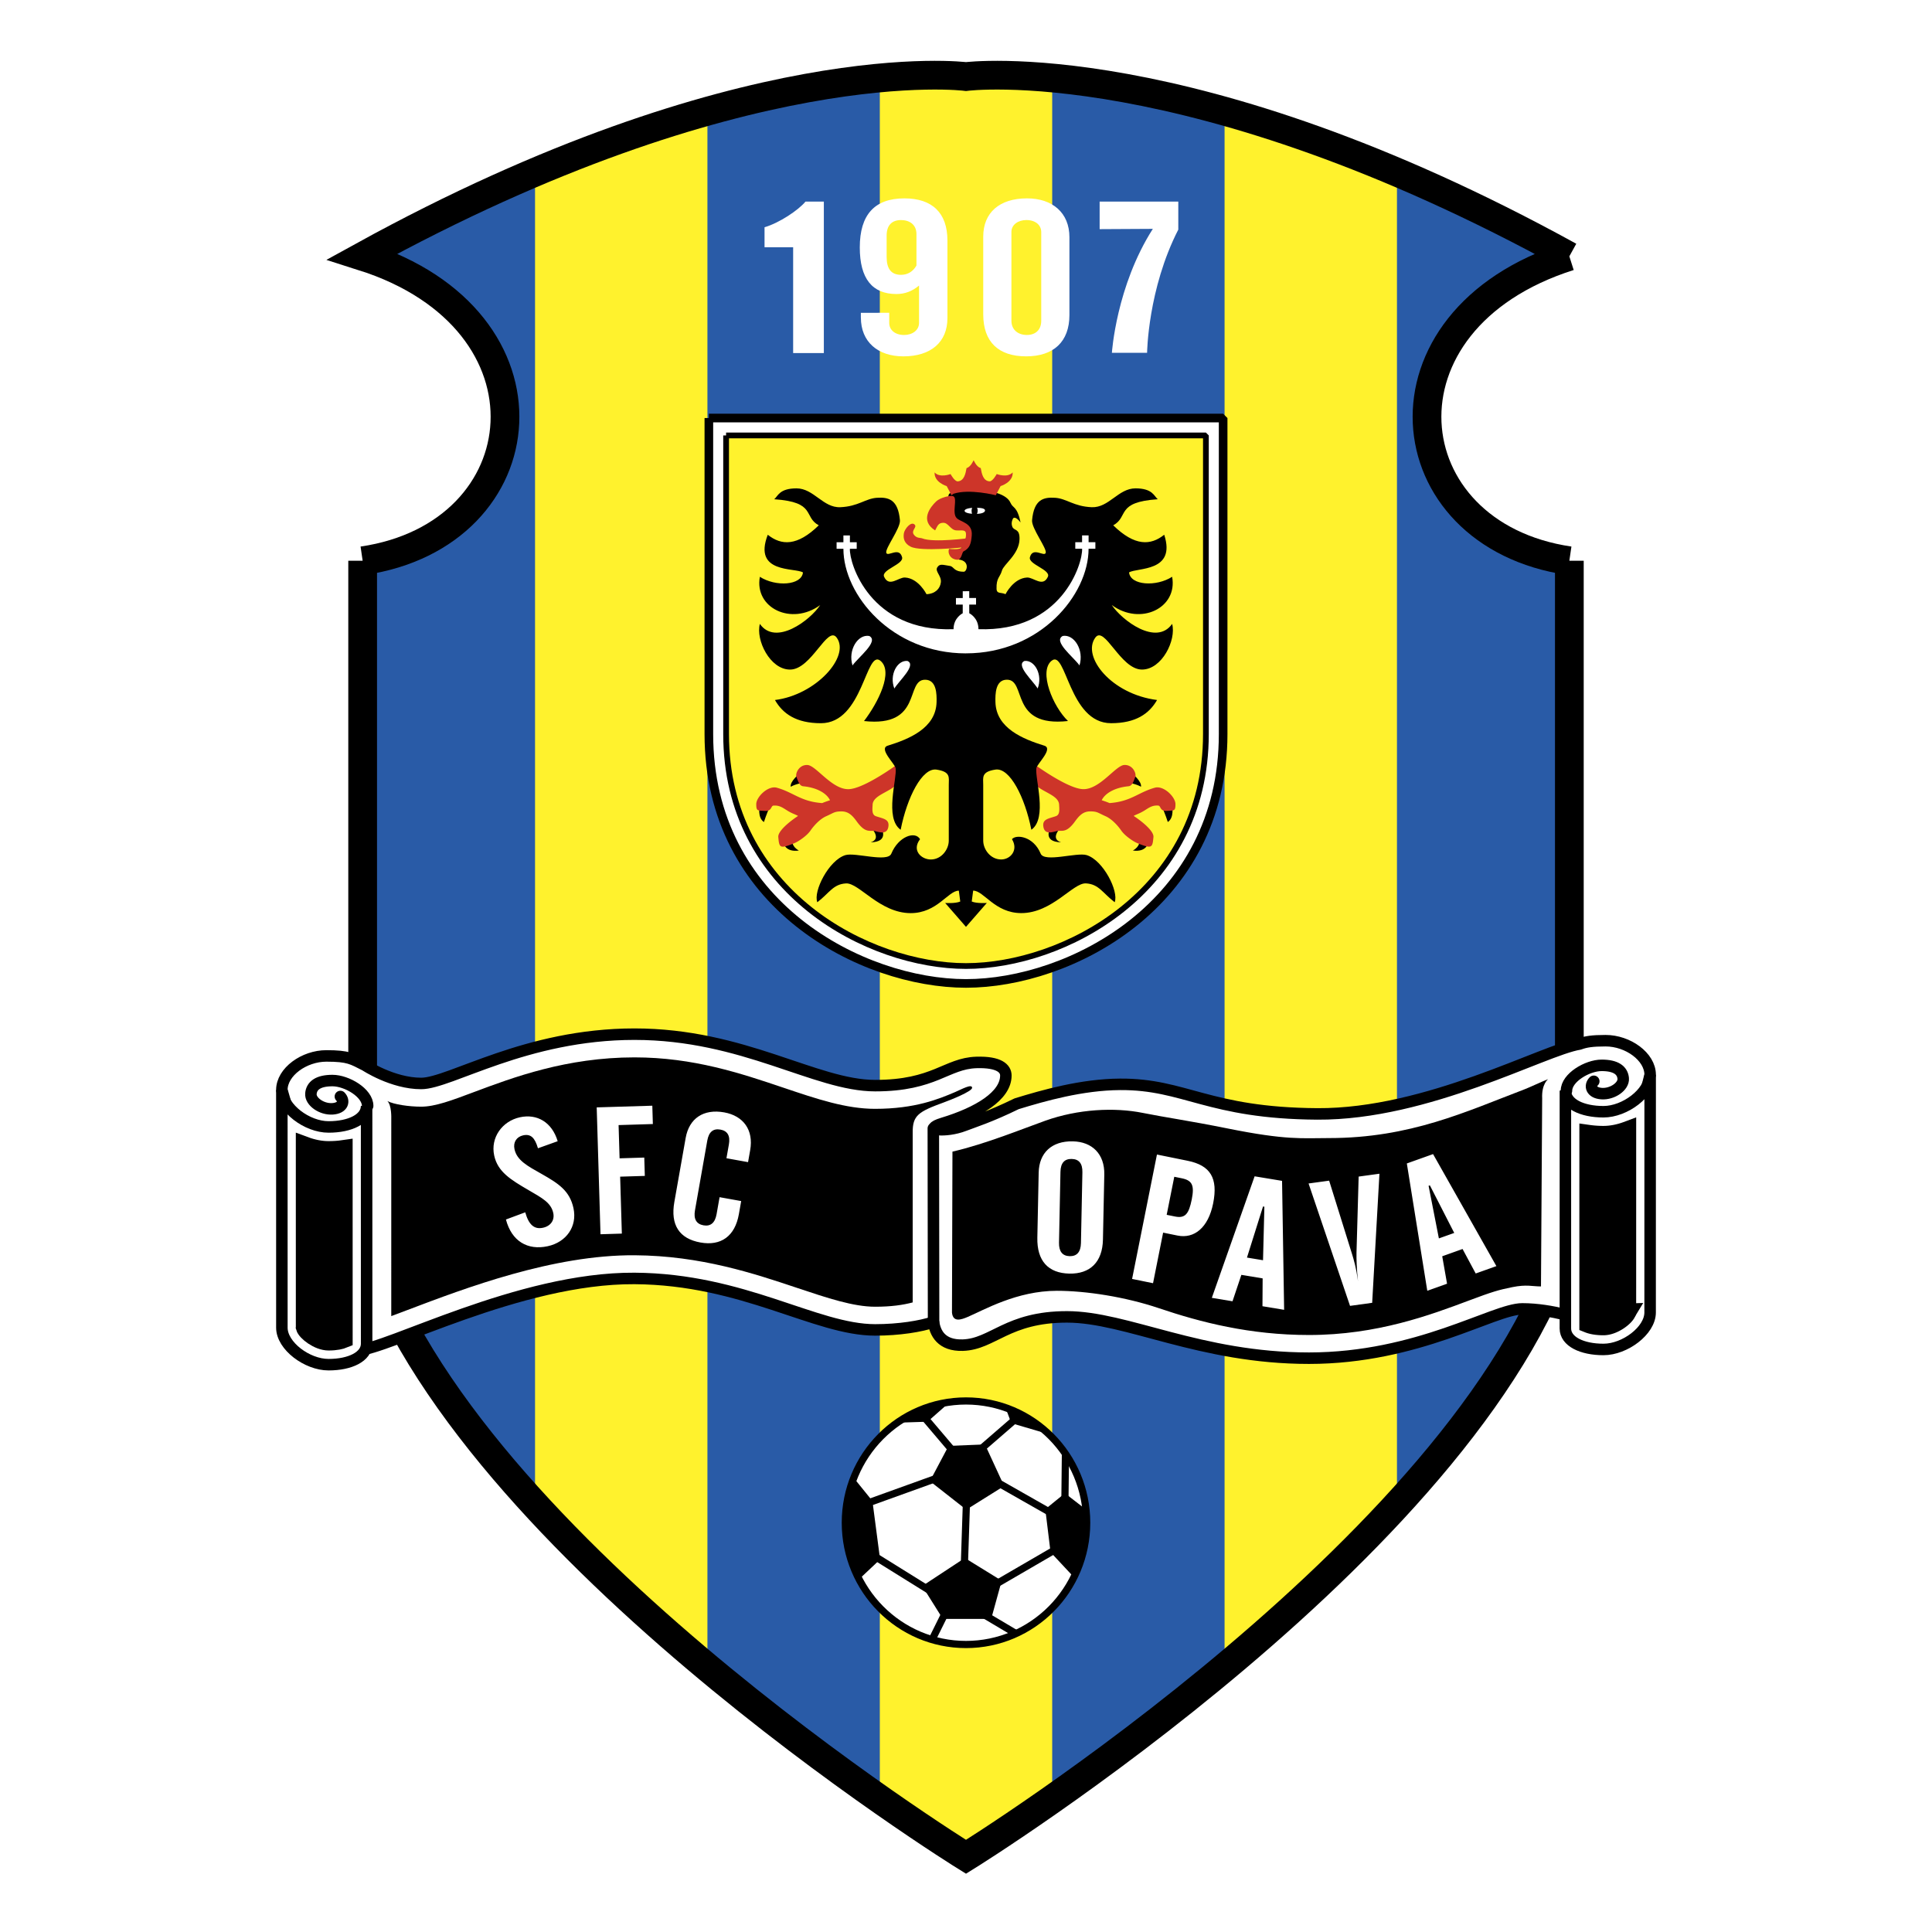
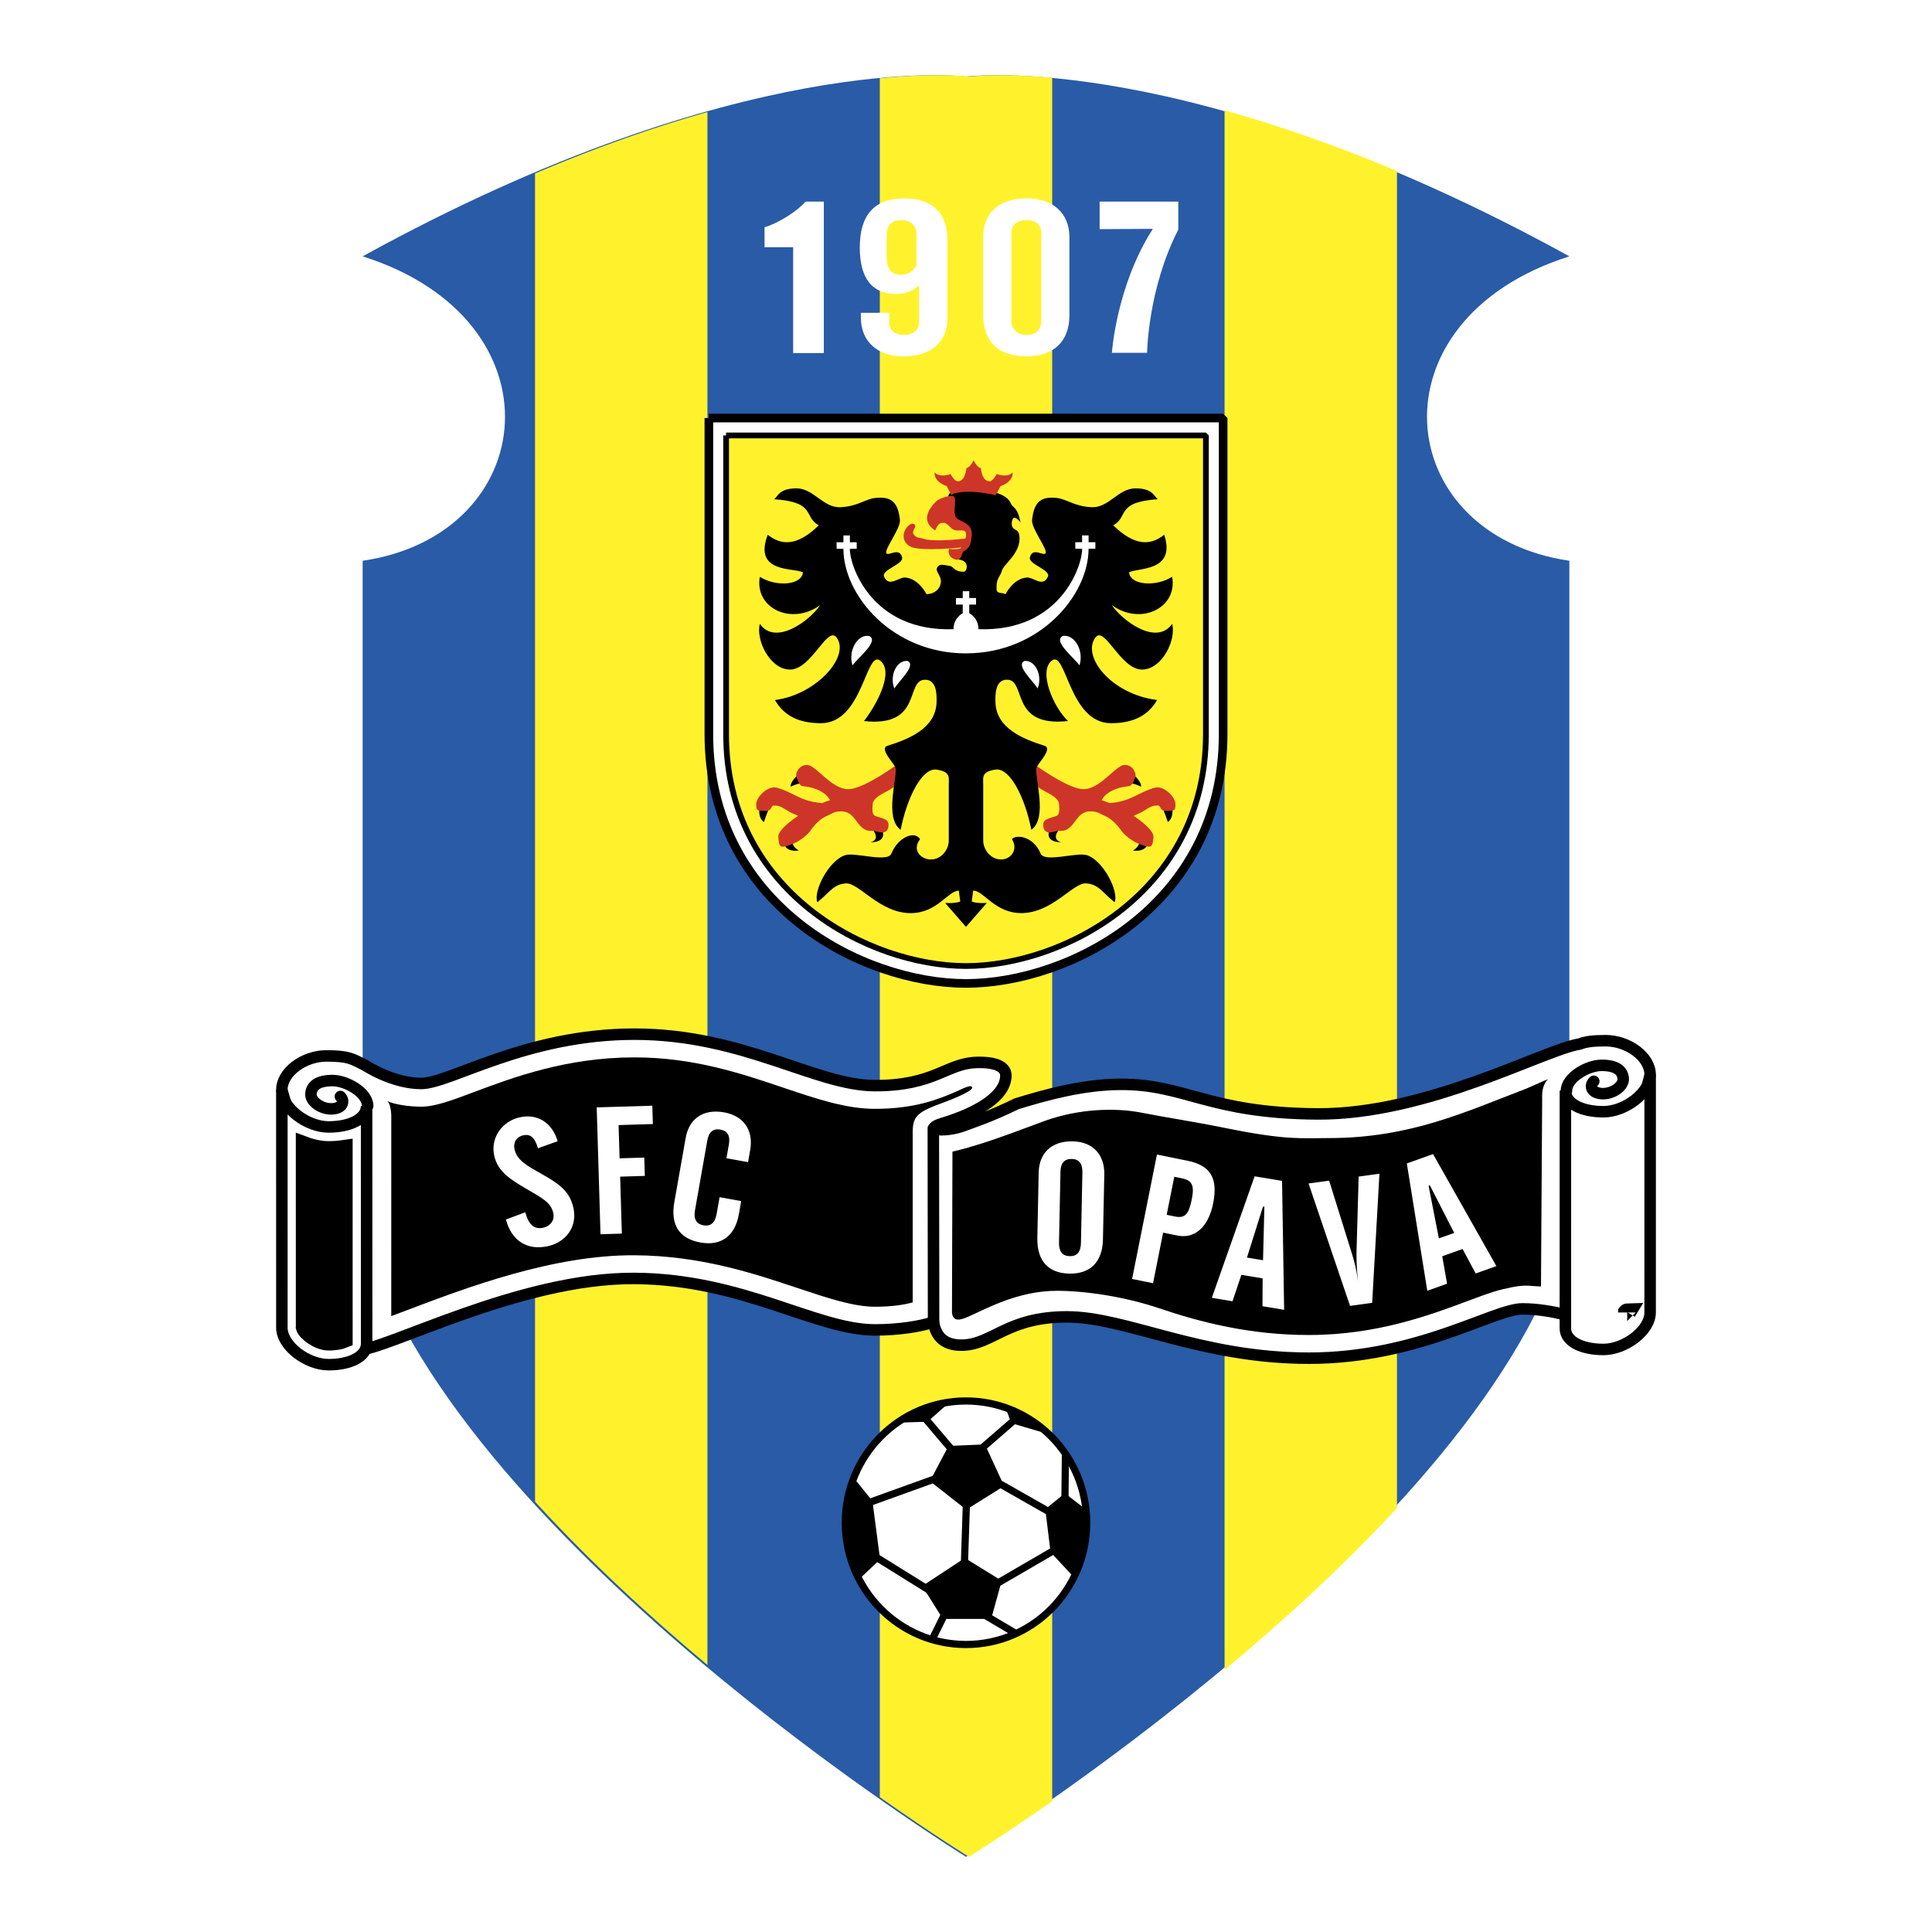
<svg xmlns="http://www.w3.org/2000/svg" width="2500" height="2500" viewBox="0 0 192.756 192.756">
  <path fill-rule="evenodd" clip-rule="evenodd" fill="#fff" d="M0 0h192.756v192.756H0V0z" />
  <path d="M156.574 25.574C118.736 4.746 96.377 7.638 96.377 7.638S74.02 4.746 36.182 25.574c20.065 6.364 17.772 27.771 0 30.374v66.533c8.313 30.664 60.196 62.773 60.196 62.773s51.884-32.109 60.197-62.773V55.948c-17.772-2.604-20.065-24.01-.001-30.374z" fill-rule="evenodd" clip-rule="evenodd" fill="#295ba7" />
  <path d="M70.58 166.117V11.176c-5.068 1.434-10.818 3.41-17.199 6.126v132.522c5.388 5.908 11.403 11.438 17.199 16.293zM87.779 179.303c5.357 3.768 8.886 5.951 8.886 5.951s3.276-2.027 8.313-5.549V7.75c-5.438-.483-8.313-.112-8.313-.112s-3.081-.397-8.886.166v171.499zM122.176 166.598c5.768-4.797 11.781-10.279 17.199-16.145V17.062c-6.391-2.693-12.143-4.642-17.199-6.045v155.581z" fill-rule="evenodd" clip-rule="evenodd" fill="#fff22d" />
-   <path d="M156.574 25.574C118.736 4.746 96.377 7.638 96.377 7.638S74.02 4.746 36.182 25.574c20.065 6.364 17.772 27.771 0 30.374m0 0v66.533m0-.001c8.313 30.664 60.196 62.773 60.196 62.773s51.884-32.109 60.197-62.773m-.001 0V55.948m0 0c-17.771-2.604-20.064-24.01 0-30.374" fill="none" stroke="#000" stroke-width="2.866" stroke-miterlimit="2.613" />
  <path d="M160.193 103.83c-1.344 0-2.004.107-2.604.334-3.588.582-15.137 7.039-26.156 6.971-10.893-.068-13.186-2.99-19.684-2.951-3.822.023-7.645 1.119-10.32 1.939-2.65 1.301-4.357 1.83-5.231 2.168-1.863.725-4.299.436-2.149-.217 3.583-1.084 6.306-2.748 6.306-4.771 0-.684-.645-1.375-2.938-1.303-3.009.096-4.157 2.314-10.105 2.314s-13.114-5.135-24.006-5.135c-10.893 0-18.417 4.918-21.284 4.918-2.866 0-5.59-1.809-5.59-1.809-1.29-.65-1.647-.939-3.869-.939s-4.443 1.59-4.443 3.398l7.524 25.963c2.867 0 16.124-7.232 27.662-7.16 10.893.068 18.059 5.135 24.006 5.135 2.381 0 4.56-.355 5.831-.789.148 1.088.771 2.375 2.913 2.309 3.009-.096 4.442-2.82 10.392-2.82 5.947 0 13.256 4.121 24.15 4.121 10.893 0 18.416-4.916 21.283-4.918 3.01 0 6.02 1.086 6.02 1.086.496.348 6.736-24.443 6.736-24.443 0-1.809-2.221-3.401-4.444-3.401z" fill-rule="evenodd" clip-rule="evenodd" fill="#fff" stroke="#000" stroke-width="1.147" stroke-linecap="round" stroke-linejoin="bevel" stroke-miterlimit="2.613" />
  <path d="M36.576 110.34c0 1.301-1.648 2.096-3.798 2.096-2.15 0-4.658-1.879-4.658-3.688l.003 23.719c0 1.807 2.508 3.688 4.658 3.688s3.798-.795 3.798-2.098l-.003-23.717z" fill-rule="evenodd" clip-rule="evenodd" fill="#fff" stroke="#000" stroke-width="1.147" stroke-linecap="round" stroke-linejoin="bevel" stroke-miterlimit="2.613" />
  <path d="M30.416 132.467v-.043l-.004-.008s.004.018.004.051z" fill-rule="evenodd" clip-rule="evenodd" stroke="#000" stroke-width="1.8" stroke-miterlimit="2.613" />
  <path d="M32.778 114.75c-.771 0-1.581-.162-2.364-.453l.002 18.127c.118.449 1.322 1.416 2.365 1.416.754 0 1.243-.127 1.504-.234l-.002-18.961c-.465.068-.965.105-1.505.105z" fill-rule="evenodd" clip-rule="evenodd" stroke="#000" stroke-width="1.8" stroke-miterlimit="2.613" />
  <path d="M87.312 110.629c-2.9 0-5.802-.979-9.162-2.113-4.197-1.416-8.954-3.021-14.845-3.021-6.788 0-12.12 2-16.013 3.459-2.256.848-3.887 1.459-5.271 1.459-1.205 0-2.723-.217-3.373-.562.435.418.389 1.719.389 1.719l-.001 19.738c.536-.199 1.086-.408 1.619-.609 5.782-2.195 14.52-5.512 22.665-5.461 6.602.041 11.938 1.828 16.228 3.264 3.001 1.004 5.593 1.871 7.764 1.871 1.605 0 2.782-.174 3.747-.43v-16.926c-.02-1.736.554-2.098 3.133-3.039.612-.223 2.794-1.084 2.794-1.445 0-.445-1.068.156-1.719.434-1.606.681-3.959 1.662-7.955 1.662z" fill-rule="evenodd" clip-rule="evenodd" />
  <path d="M156.18 108.82c0 1.303 1.648 2.098 3.799 2.098s4.658-1.881 4.658-3.688l-.004 23.717c0 1.809-2.508 3.688-4.656 3.688-2.15 0-3.799-.795-3.799-2.096l.002-23.719z" fill-rule="evenodd" clip-rule="evenodd" fill="#fff" stroke="#000" stroke-width="1.147" stroke-linecap="round" stroke-linejoin="bevel" stroke-miterlimit="2.613" />
  <path d="M162.346 130.896l-.006.01v.041c0-.033.004-.051.006-.051z" fill-rule="evenodd" clip-rule="evenodd" stroke="#000" stroke-width="1.8" stroke-miterlimit="2.613" />
-   <path d="M159.979 113.232a10.68 10.68 0 0 1-1.506-.105l-.002 18.961c.262.105.75.232 1.506.232 1.043 0 2.246-.967 2.363-1.414l.002-18.129c-.783.293-1.592.455-2.363.455z" fill-rule="evenodd" clip-rule="evenodd" stroke="#000" stroke-width="1.8" stroke-miterlimit="2.613" />
  <path d="M104.297 111.811c3.248-1.158 6.879-1.352 9.746-.771 2.129.43 4.586.771 8.408 1.541 5.926 1.197 7.453.965 10.129.965 8.145 0 13.717-2.66 19.498-4.855.531-.201 1.848-.826 2.383-1.025 0 0-.67.48-.598 1.928l-.119 18.754c-.859 0-1.434-.219-2.867.072-1.357.273-2.01.467-4.268 1.314-3.893 1.461-9.225 3.459-16.012 3.459-5.891 0-10.781-1.258-14.979-2.676-3.359-1.133-7.275-1.734-10.176-1.734-3.994 0-7.279 1.92-8.886 2.604-.651.277-1.481.578-1.577-.436l.048-16.053c3.346-.773 7.127-2.326 9.27-3.087z" fill-rule="evenodd" clip-rule="evenodd" />
  <path d="M52.404 120.953c.344 1.229.892 1.732 1.771 1.539.764-.166 1.179-.752 1.024-1.471-.223-1.035-1.122-1.498-2.448-2.273-1.807-1.053-3.096-1.836-3.446-3.465-.384-1.789.805-3.426 2.562-3.811 1.72-.377 3.206.492 3.773 2.387l-1.968.705c-.307-1.051-.714-1.459-1.478-1.291-.649.143-1.014.682-.863 1.381.241 1.123 1.301 1.68 2.711 2.473 1.708.965 2.805 1.697 3.174 3.416.392 1.822-.713 3.387-2.566 3.791-2.025.443-3.61-.512-4.173-2.664l1.927-.717zM59.533 110.484l5.549-.168.054 1.829-3.419.105.099 3.316 2.463-.076.055 1.83-2.462.075.17 5.681-2.13.065-.379-12.657zM68.409 113.533c.343-1.941 1.768-2.924 3.845-2.551 1.906.342 2.948 1.75 2.592 3.764l-.212 1.201-2.156-.389.243-1.377c.153-.865-.137-1.355-.849-1.482-.712-.129-1.153.229-1.306 1.096l-1.228 6.957c-.153.863.134 1.371.846 1.498.712.129 1.156-.246 1.309-1.111l.299-1.695 2.156.387-.231 1.309c-.39 2.207-1.795 3.193-3.835 2.824-2.117-.379-3.005-1.76-2.603-4.037l1.13-6.394zM107.846 124.023c-.018.879-.398 1.32-1.123 1.305-.723-.016-1.084-.471-1.066-1.35l.145-7.064c.018-.879.398-1.301 1.121-1.285.723.014 1.086.453 1.068 1.33l-.145 7.064zm-4.217-7.029l-.133 6.49c-.047 2.312 1.082 3.539 3.191 3.584 2.072.043 3.309-1.152 3.354-3.393l.135-6.492c.041-2.043-1.205-3.271-3.139-3.311-2.111-.044-3.367 1.149-3.408 3.122zM116.4 121.203l.758-3.797.746.152c1.055.213 1.273.715.998 2.105-.289 1.441-.643 1.918-1.678 1.707l-.824-.167zm-3.451 6.397l2.09.426 1.006-5.047 1.438.293c1.668.338 3.068-.785 3.553-3.211.506-2.531-.279-3.789-2.541-4.25l-3.066-.623-2.48 12.412zM124.41 125.469l1.602-5.098.135.023-.135 5.34-1.602-.265zm-3.506 4.017l2.064.342.883-2.635 2.123.352-.018 2.777 2.162.359-.207-12.867-2.738-.453-4.269 12.125zM132.609 117.795l2.264 7.254c.209.66.439 1.496.586 2.58l.031.23c-.135-1.283-.164-2.238-.152-2.875l.215-7.596 2.074-.285-.725 12.879-2.209.305-4.137-12.211 2.053-.281zM143.557 123.555l-1.027-5.246.129-.045 2.43 4.746-1.532.545zm-1.157 5.224l1.973-.703-.482-2.738 2.029-.725 1.311 2.443 2.064-.736-6.318-11.176-2.617.934 2.04 12.701z" fill-rule="evenodd" clip-rule="evenodd" fill="#fff" />
  <path fill="none" stroke="#000" stroke-width="1.147" stroke-linecap="round" stroke-linejoin="round" stroke-miterlimit="2.613" d="M93.143 131.896l-.025-19.314" />
  <path d="M33.96 109.398c.43.436.287 1.158-.789 1.23-1.075.072-2.221-.725-2.15-1.52.072-.795.717-1.301 2.15-1.301s3.511 1.229 3.511 2.531m122.33-2.457c-.432.434-.287 1.156.787 1.229s2.223-.723 2.15-1.518c-.072-.797-.717-1.303-2.15-1.303s-3.512 1.23-3.512 2.531" fill="none" stroke="#000" stroke-width="1.147" stroke-linecap="round" stroke-linejoin="bevel" stroke-miterlimit="2.613" />
  <path d="M96.377 164.072c6.65 0 12.041-5.439 12.041-12.15 0-6.709-5.391-12.148-12.041-12.148-6.648 0-12.039 5.439-12.039 12.148 0 6.711 5.391 12.15 12.039 12.15z" fill-rule="evenodd" clip-rule="evenodd" fill="#fff" stroke="#000" stroke-width=".717" stroke-miterlimit="2.613" />
  <path d="M85.657 157.611l2.15-2.025-.765-5.832-1.911-2.363c-2.053 5.736.526 10.22.526 10.22zM89.479 141.943l3.058-.098 2.246-1.977c-3.106.435-5.304 2.075-5.304 2.075zM100.324 140.447l.574 1.543 3.773 1.109c-2.196-2.072-4.347-2.652-4.347-2.652zM108.303 150.572l-2.055-1.59-1.959 1.59.525 4.291 2.342 2.508c1.768-3.76 1.147-6.799 1.147-6.799zM94.639 144.258l-1.863 3.517 3.63 2.846 3.776-2.363-1.912-4.147-3.631.147zM96.263 155.441l-4.251 2.797 2.054 3.28h4.825l1.05-3.809-3.678-2.268z" fill-rule="evenodd" clip-rule="evenodd" />
  <path d="M86.613 149.945l7.357-2.65m-6.736 7.955l5.733 3.568m1.29 2.217l-1.242 2.506m5.063-2.506l3.25 1.928m4.014-8.389l-5.973 3.471m-3.154-1.879l.239-7.232m3.011-1.061l5.254 2.988m1.529-1.205l.049-4.58m-5.065-3.422l-3.393 2.939m-2.913.001l-2.866-3.375" fill="none" stroke="#000" stroke-width=".717" stroke-miterlimit="2.613" />
  <path d="M70.723 41.708v31.531c0 17.067 15.335 24.878 25.654 24.878 10.32 0 25.656-7.811 25.656-24.878V41.708h-51.31z" fill-rule="evenodd" clip-rule="evenodd" fill="#fff" stroke="#000" stroke-width=".86" stroke-linejoin="bevel" stroke-miterlimit="2.613" />
  <path d="M72.443 43.444v29.795c0 15.787 14.283 23.142 23.935 23.142 9.654 0 23.935-7.354 23.935-23.142V43.444h-47.87z" fill-rule="evenodd" clip-rule="evenodd" fill="#fff22d" stroke="#000" stroke-width=".573" stroke-linejoin="bevel" stroke-miterlimit="2.613" />
  <path d="M79.752 77.193s-.955.771-.86 1.302c.478-.29 1.385-.434 1.385-.434l-.525-.868zM75.788 80.423s-.239 1.157.43 1.591c.191-.627.621-1.639.621-1.639l-1.051.048zM78.176 84.087s.143.964 1.529.771c-.717-.386-.669-.965-.669-.965l-.86.194zM87.922 82.593s.86 1.398-1.051 1.446c1.195-.386-.047-1.542-.047-1.542l1.098.096zM112.977 77.191s.955.771.859 1.302c-.477-.289-1.385-.434-1.385-.434l.526-.868zM116.943 80.421s.238 1.158-.432 1.591c-.189-.627-.621-1.639-.621-1.639l1.053.048zM114.553 84.085s-.143.964-1.527.771c.717-.386.668-.965.668-.965l.859.194zM104.807 82.591s-.859 1.398 1.053 1.446c-1.195-.385.047-1.542.047-1.542l-1.1.096z" fill-rule="evenodd" clip-rule="evenodd" />
  <path d="M115.221 78.589c-1.652.458-2.379 1.384-4.521 1.534a9.035 9.035 0 0 0-.781-.28c.287-.627 1.193-1.254 2.676-1.399.406-.039.525-.578.668-.916.145-.337-.238-1.253-1.1-1.205-.859.048-2.436 2.459-4.107 2.411-1.578-.046-4.969-2.556-4.969-2.556s-.309 1.472.143 2.025c.67.819 2.389 1.108 2.438 2.073.023.482.096 1.012-.334 1.157-.727.245-1.338.29-1.242 1.013.105.801.781.623 1.289.482.525-.145.955.289 1.863-.964.42-.579.812-1.012 1.529-1.012s.764.145 1.527.481c.494.218 1.084.736 1.578 1.447.334.482 1.146 1.061 1.623 1.253 1.445.583 1.482.434 1.578-.627.045-.497-.818-1.333-1.973-2.102.303-.172.559-.224 1.016-.501.479-.29.812-.579 1.434-.53.285.021.143.579.859.53s.861.048.861-.675c-.001-.723-1.18-1.882-2.055-1.639zM84.673 78.736c-1.672.048-3.249-2.363-4.108-2.411-.86-.048-1.243.868-1.099 1.205.143.337.263.876.669.916 1.481.145 2.389.772 2.675 1.398a8.934 8.934 0 0 0-.782.28c-2.142-.149-2.868-1.075-4.521-1.533-.876-.243-2.055.917-2.055 1.639 0 .724.143.627.86.675.716.048.575-.508.86-.53.621-.048.956.241 1.433.53.458.278.715.329 1.017.501-1.154.77-2.017 1.605-1.972 2.103.095 1.061.131 1.21 1.576.626.478-.192 1.29-.771 1.625-1.253.493-.71 1.083-1.229 1.576-1.446.765-.337.813-.482 1.529-.482s1.109.434 1.528 1.012c.908 1.254 1.338.819 1.864.964.509.14 1.184.319 1.29-.482.096-.723-.516-.768-1.242-1.012-.431-.145-.358-.675-.335-1.157.048-.964 1.768-1.253 2.437-2.073.452-.553.143-2.025.143-2.025s-3.389 2.509-4.968 2.555z" fill-rule="evenodd" clip-rule="evenodd" fill="#cd3529" />
  <path d="M100.32 59.283s.787-1.591 2.148-1.663c.645-.035 1.578 1.012 2.078-.073.326-.706-1.979-1.24-1.791-1.952.287-1.085 1.434 0 1.576-.435.145-.434-1.432-2.458-1.361-3.254.189-2.09 1.146-2.314 2.293-2.242s1.859.864 3.654.94c1.721.072 2.652-1.881 4.373-1.881 1.719 0 1.863.796 2.221 1.085-4.229.289-2.865 1.735-4.443 2.603 2.15 2.098 3.727 2.025 5.088.94 1.219 3.759-2.723 3.254-3.51 3.761.143 1.301 2.723 1.446 4.299.434.574 3.11-3.154 4.918-6.02 2.82 1.002 1.519 4.443 4.123 6.02 1.88.43 1.591-1.004 4.556-3.01 4.556-2.15 0-3.73-4.464-4.658-3.182-1.361 1.88 1.576 5.639 6.164 6.219-.789 1.374-2.125 2.314-4.588 2.314-4.229 0-4.469-7.463-5.947-6.219-1.291 1.084.143 4.554 1.648 6.002-5.877.651-4.086-4.122-6.092-4.122-1.156 0-1.168 1.443-1.146 2.242.07 2.604 2.764 3.684 4.873 4.339.932.289-.717 1.808-.789 2.242-.164 1.001 1.146 4.99-.5 6.147-.646-3.254-2.15-6.219-3.584-6.002s-1.219.795-1.219 1.519v5.568c0 .868.717 1.88 1.793 1.88.93 0 1.742-.941 1.074-2.025.43-.507 2.15-.29 2.865 1.446.377.908 3.605-.156 4.588.145 1.648.507 3.225 3.616 2.795 4.701-1.219-.94-1.578-1.808-2.867-1.881-1.289-.072-3.367 2.965-6.449 2.965-2.652 0-3.727-2.242-4.803-2.242l-.142 1.085c.501.217 1.505.145 1.505.145l-2.08 2.385L94.3 90.09s1.003.072 1.505-.145l-.143-1.084c-1.075 0-2.15 2.242-4.802 2.242-3.081 0-5.16-3.037-6.449-2.965-1.29.072-1.648.94-2.867 1.88-.43-1.085 1.147-4.195 2.795-4.701.982-.302 4.212.763 4.586-.145.716-1.736 2.389-2.29 2.867-1.446-.86 1.133.143 2.025 1.075 2.025 1.075 0 1.792-1.013 1.792-1.88v-5.568c0-.723.215-1.302-1.218-1.519-1.433-.217-2.938 2.748-3.583 6.002-1.648-1.157-.336-5.146-.502-6.147-.071-.434-1.72-1.953-.788-2.242 2.11-.655 4.802-1.736 4.873-4.339.021-.798.009-2.241-1.146-2.241-2.007 0-.215 4.772-6.092 4.122 1.434-1.881 2.938-4.918 1.648-6.003-1.479-1.244-1.72 6.219-5.947 6.219-2.463 0-3.799-.94-4.587-2.314 4.085-.506 7.524-4.339 6.163-6.22-.929-1.281-2.508 3.183-4.658 3.183-2.007 0-3.439-2.965-3.01-4.556 1.577 2.242 5.017-.362 6.02-1.88-2.867 2.097-6.593.289-6.02-2.82 1.577 1.012 4.156.868 4.3-.434-.789-.506-5.017.145-3.512-3.761 1.362 1.085 2.938 1.157 5.088-.94-1.576-.868-.215-2.314-4.443-2.604.358-.29.501-1.085 2.222-1.085s2.652 1.953 4.372 1.88c1.796-.076 2.508-.868 3.654-.94 1.147-.072 2.105.152 2.293 2.241.072.796-1.505 2.821-1.361 3.255.143.433 1.29-.651 1.576.433.189.713-2.118 1.248-1.792 1.954.501 1.085 1.435.038 2.078.072 1.362.072 2.15 1.664 2.15 1.664.86-.036 1.362-.542 1.433-1.193.072-.65-.609-1.085-.358-1.482.25-.398.538-.253 1.254-.145.428.064.358.578 1.397.578.325 0 .681-1.229-.752-1.229-.521 0 1.326-2.025 1.326-2.604 0-.578-1.827-1.519-1.827-1.519s-.502-1.631-.251-2.35c.215-.615 5.416-.891 6.162.832.252.579.646.289 1.004 1.953-.574-.723-.752-.398-.752-.398s-.252.398-.072.832c.18.434.742.135.717 1.229-.035 1.519-1.576 2.496-1.756 3.146-.18.651-.574.723-.537 1.808.016.551.466.327.895.542z" fill-rule="evenodd" clip-rule="evenodd" />
-   <path d="M97.328 51.272c.686 0 .949-.174.949-.343s-.264-.271-.949-.271c-.686 0-1.093.137-1.093.307 0 .169.407.307 1.093.307z" fill-rule="evenodd" clip-rule="evenodd" fill="#fff" />
  <path d="M97.201 51.616c.168 0 .342-.429.342-.669s-.137-.524-.305-.524-.304.284-.304.524.101.669.267.669z" fill-rule="evenodd" clip-rule="evenodd" />
  <path d="M96.736 53.677s-3.593.495-4.729.036c-.18-.072-.549.009-.825-.362-.322-.434.349-.733.072-1.012-.358-.362-1.003.434-1.075.867-.088.537.059 1.024.681 1.338 1.003.507 5.303.072 5.482.037.179-.037.394-.904.394-.904z" fill-rule="evenodd" clip-rule="evenodd" fill="#cd3529" />
  <path d="M95.124 49.519c-.273-.138-1.314.121-1.72.506-.609.579-1.648 1.917-.107 2.893.25-.47.323-.759.824-.759.502 0 .717.723 1.29.759.574.036 1.003-.145.967.471-.019.324-.035.325-.25.614s.071.542-.251.687c-.322.145-.896.108-1.182.072-.18.362.071 1.049.824 1.085.431 0 .452-.751.609-.831.645-.326.758-.813.824-1.591.107-1.265-1.092-1.32-1.505-1.736-.502-.507.107-1.954-.323-2.17zM99.443 47.295s-.4.75-.723.727c-.627-.045-.77-.749-.873-1.324-.43-.108-.707-.787-.707-.787.004-.012-.276.68-.706.789-.104.574-.246 1.278-.874 1.324-.321.023-.723-.728-.723-.728s-1.072.414-1.592-.163c-.053.997 1.208 1.366 1.208 1.366l.476.912.194-.146c1.579-.529 4.228.145 4.228.145l.477-.912s1.26-.371 1.207-1.366c-.519.577-1.592.163-1.592.163z" fill-rule="evenodd" clip-rule="evenodd" fill="#cd3529" />
  <path d="M86.728 63.452c-1.13-.204-2.15 1.398-1.673 2.941.573-.819 2.676-2.411 1.673-2.941zM90.54 65.945c-1.027-.108-1.839 1.397-1.31 2.75.461-.774 2.245-2.341 1.31-2.75zM108.609 54.096v-.678h-.65v.677h-.678v.654h.68c.074 1.468-2.027 8.314-10.34 8.025 0-1.157-.917-1.591-.917-1.591l-.003-.865h.679v-.655h-.679v-.678l-.648.002v.679h-.679v.654h.679l-.002.865s-.916.434-.916 1.591c-8.313.29-10.415-6.557-10.341-8.024h.68v-.654h-.679v-.678h-.648v.678h-.68v.655h.68c0 4.601 4.825 10.435 12.229 10.435v-.003c7.406 0 12.232-5.833 12.232-10.435h.678v-.654h-.677zM106.029 63.45c1.129-.204 2.15 1.398 1.672 2.94-.574-.819-2.676-2.41-1.672-2.94zM102.217 65.942c1.027-.108 1.84 1.397 1.309 2.75-.462-.774-2.245-2.34-1.309-2.75zM76.278 22.673c1.485-.432 3.394-1.717 4.083-2.557h1.834v15.108h-3.063V24.67h-2.854v-1.997zM91.435 26.493c-.345.602-.876.926-1.541.926-.982 0-1.434-.603-1.434-1.786v-2.129c0-1.032.531-1.548 1.434-1.548.876 0 1.541.473 1.541 1.398v3.139zm-5.545 5.191c0 2.419 1.693 3.87 4.238 3.87 2.757 0 4.397-1.429 4.397-3.805v-7.758c0-2.765-1.534-4.199-4.292-4.199-2.969 0-4.452 1.628-4.452 4.895 0 3.11 1.244 4.648 3.655 4.648.85 0 1.566-.274 2.257-.843v3.725c0 .731-.664 1.204-1.488 1.204-.903 0-1.486-.495-1.486-1.204v-1.011l-2.831.007v.471h.002zM100.91 32.006v-8.873c0-.708.664-1.179 1.488-1.179.902 0 1.486.493 1.486 1.2v8.851c0 .922-.584 1.415-1.434 1.415-.876 0-1.54-.514-1.54-1.414zm-2.812-8.401v7.758c0 2.761 1.529 4.19 4.281 4.19 2.73 0 4.318-1.451 4.318-4.126v-7.758c0-2.443-1.693-3.878-4.238-3.878-2.752.001-4.361 1.435-4.361 3.814zM109.711 20.114h7.848v2.794c-3.041 5.927-3.113 12.291-3.113 12.291h-3.512s.43-6.653 4.086-12.366l-5.309.029v-2.748z" fill-rule="evenodd" clip-rule="evenodd" fill="#fff" />
</svg>